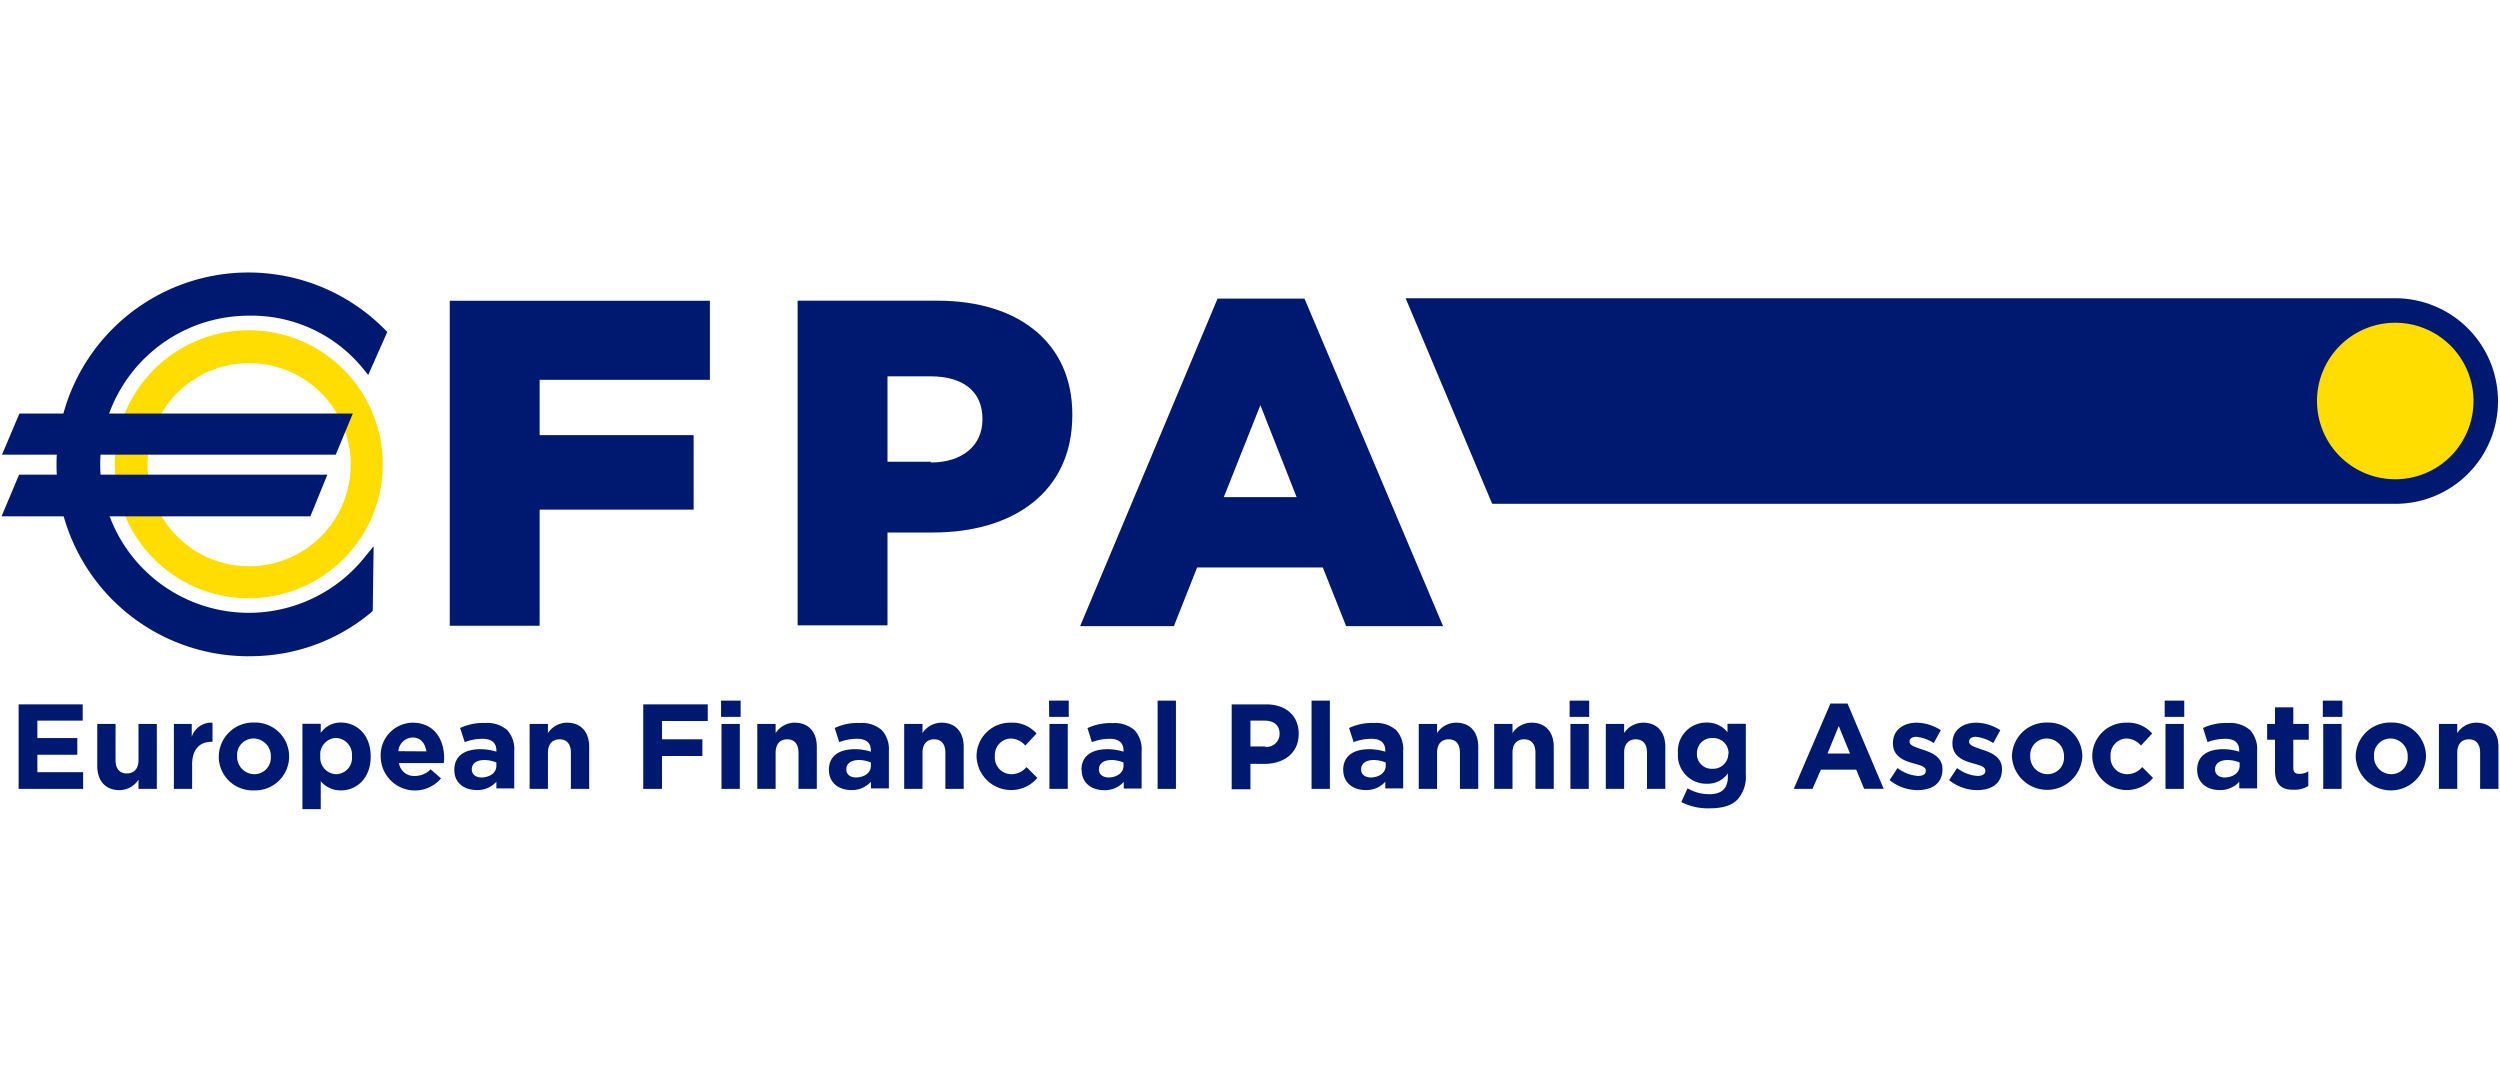
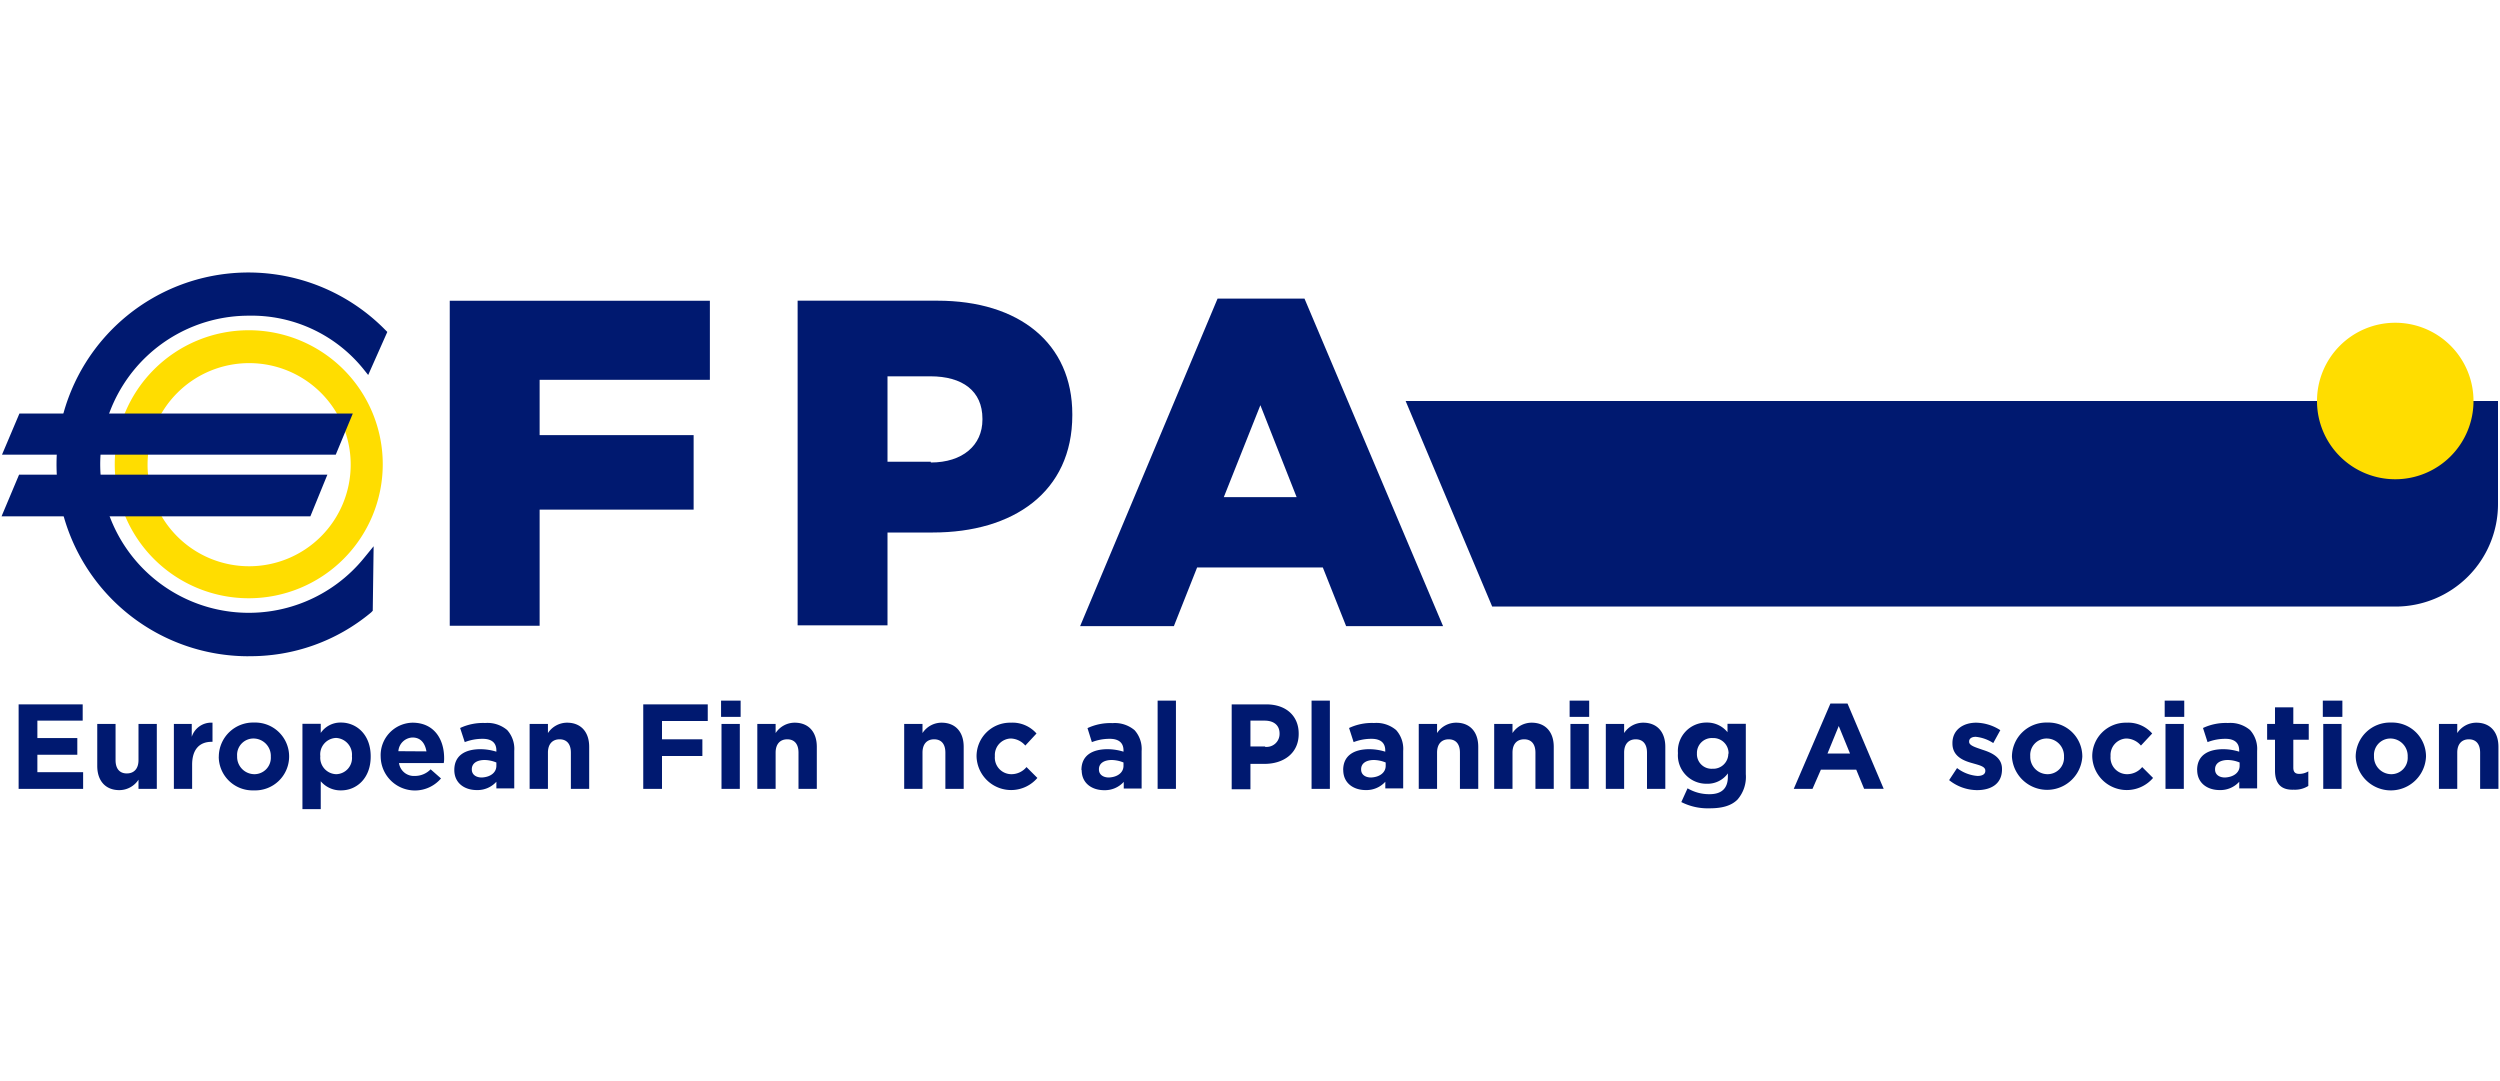
<svg xmlns="http://www.w3.org/2000/svg" id="Capa_1" data-name="Capa 1" viewBox="0 0 400 173">
  <defs>
    <style>.cls-1{fill:#fd0;}.cls-2{fill:#001970;}</style>
  </defs>
  <path class="cls-1" d="M39.87,58.1A16.25,16.25,0,1,0,56.11,74.35,16.23,16.23,0,0,0,39.87,58.1M61.24,74.28A21.44,21.44,0,1,1,39.8,52.84,21.43,21.43,0,0,1,61.24,74.28" />
  <path class="cls-2" d="M39.73,105A30.7,30.7,0,1,1,61.57,52.71l.4.4L58.91,60l-.8-1A23,23,0,0,0,39.8,50.51,23.77,23.77,0,1,0,58.31,89.2l1.47-1.8-.14,10.32-.26.27a30.1,30.1,0,0,1-19.65,7" />
  <polygon class="cls-2" points="0.32 72.75 3.11 66.16 56.45 66.16 53.72 72.75 0.32 72.75" />
  <polygon class="cls-2" points="0.25 82.61 3.05 75.95 52.38 75.95 49.66 82.61 0.25 82.61" />
  <polygon class="cls-2" points="71.96 48.12 113.58 48.12 113.58 60.77 86.34 60.77 86.34 69.62 110.98 69.62 110.98 81.54 86.34 81.54 86.34 100.12 71.96 100.12 71.96 48.12" />
  <path class="cls-2" d="M148.93,74c5.06,0,8.26-2.73,8.26-6.86V67c0-4.46-3.2-6.79-8.33-6.79H142V73.88h6.92ZM127.62,48.11H150c13.05,0,21.57,6.8,21.57,18.18v.14c0,12.31-9.46,18.77-22.31,18.77H142v14.85H127.62Z" />
  <path class="cls-2" d="M207.46,79.54l-5.8-14.71-5.85,14.71ZM194.81,47.78h13.91l22.17,52.4H215.38l-3.73-9.39H191.54l-3.72,9.39h-15Z" />
  <polygon class="cls-2" points="2.98 112.7 13.23 112.7 13.23 115.3 5.98 115.3 5.98 118.09 12.37 118.09 12.37 120.76 5.98 120.76 5.98 123.55 13.3 123.55 13.3 126.22 2.98 126.22 2.98 112.7" />
  <path class="cls-2" d="M15.56,122.55v-6.72h2.93v5.79c0,1.4.67,2.13,1.8,2.13s1.87-.73,1.87-2.13v-5.79h2.93v10.39H22.16v-1.47a3.67,3.67,0,0,1-3.07,1.67c-2.19,0-3.53-1.47-3.53-3.87" />
  <path class="cls-2" d="M27.75,115.83h2.93v2.06A3.27,3.27,0,0,1,34,115.63v3.06h-.14c-1.93,0-3.12,1.2-3.12,3.67v3.86H27.82V115.83Z" />
  <path class="cls-2" d="M43.33,121.09h0a2.79,2.79,0,0,0-2.73-2.93,2.62,2.62,0,0,0-2.66,2.8V121a2.78,2.78,0,0,0,2.73,2.87,2.63,2.63,0,0,0,2.66-2.8m-8.32,0h0a5.48,5.48,0,0,1,5.66-5.46A5.42,5.42,0,0,1,46.26,121v.07a5.43,5.43,0,0,1-5.66,5.39A5.41,5.41,0,0,1,35,121.09" />
  <path class="cls-2" d="M56.31,121h0a2.68,2.68,0,0,0-2.53-2.93A2.63,2.63,0,0,0,51.25,121V121a2.63,2.63,0,0,0,2.53,2.87A2.59,2.59,0,0,0,56.31,121m-7.92-5.19h2.93v1.46a3.81,3.81,0,0,1,3.26-1.66c2.4,0,4.73,1.86,4.73,5.39v.07c0,3.46-2.26,5.39-4.73,5.39A4.13,4.13,0,0,1,51.32,125v4.46H48.39Z" />
  <path class="cls-2" d="M68.23,120.22C68,118.89,67.3,118,66,118a2.36,2.36,0,0,0-2.26,2.19Zm-7.32.87h0A5.2,5.2,0,0,1,66,115.63c3.47,0,5.06,2.66,5.06,5.66a3.92,3.92,0,0,1-.06.8H63.84a2.4,2.4,0,0,0,2.53,2.06,3.48,3.48,0,0,0,2.53-1.06l1.66,1.46a5.48,5.48,0,0,1-9.65-3.46" />
  <path class="cls-2" d="M79.42,122.55V122a5.16,5.16,0,0,0-1.87-.4c-1.26,0-2.06.54-2.06,1.47v.06c0,.8.67,1.27,1.6,1.27,1.4-.07,2.33-.8,2.33-1.87m-6.73.67h0c0-2.33,1.73-3.33,4.2-3.33a8.76,8.76,0,0,1,2.53.4v-.2c0-1.2-.73-1.86-2.2-1.86a7.87,7.87,0,0,0-2.86.53l-.74-2.26a8.65,8.65,0,0,1,4-.8,4.88,4.88,0,0,1,3.53,1.13,4.5,4.5,0,0,1,1.13,3.33v6H79.42v-1.06a4.07,4.07,0,0,1-3.13,1.33c-2,0-3.6-1.14-3.6-3.2" />
  <path class="cls-2" d="M84.74,115.83h2.93v1.46a3.68,3.68,0,0,1,3.07-1.66c2.19,0,3.53,1.47,3.53,3.86v6.73H91.34v-5.8c0-1.39-.67-2.13-1.8-2.13s-1.87.74-1.87,2.13v5.8H84.74Z" />
  <polygon class="cls-2" points="102.92 112.7 113.24 112.7 113.24 115.36 105.92 115.36 105.92 118.29 112.38 118.29 112.38 120.96 105.92 120.96 105.92 126.22 102.92 126.22 102.92 112.7" />
  <path class="cls-2" d="M115.44,115.83h2.93v10.39h-2.93Zm-.07-3.73h3.13v2.6h-3.13Z" />
  <path class="cls-2" d="M121.17,115.83h2.93v1.46a3.65,3.65,0,0,1,3.06-1.66c2.2,0,3.53,1.47,3.53,3.86v6.73h-2.93v-5.8c0-1.39-.67-2.13-1.8-2.13s-1.86.74-1.86,2.13v5.8h-2.93Z" />
-   <path class="cls-2" d="M139.34,122.55V122a5.1,5.1,0,0,0-1.86-.4c-1.27,0-2.07.54-2.07,1.47v.06c0,.8.67,1.27,1.6,1.27,1.4-.07,2.33-.8,2.33-1.87m-6.72.67h0c0-2.33,1.73-3.33,4.19-3.33a8.7,8.7,0,0,1,2.53.4v-.2c0-1.2-.73-1.86-2.19-1.86a7.89,7.89,0,0,0-2.87.53l-.73-2.26a8.58,8.58,0,0,1,4-.8,4.88,4.88,0,0,1,3.53,1.13,4.5,4.5,0,0,1,1.14,3.33v6h-2.87v-1.06a4.07,4.07,0,0,1-3.13,1.33c-2,0-3.59-1.14-3.59-3.2" />
  <path class="cls-2" d="M144.67,115.83h2.93v1.46a3.65,3.65,0,0,1,3.06-1.66c2.2,0,3.53,1.47,3.53,3.86v6.73h-2.93v-5.8c0-1.39-.66-2.13-1.8-2.13s-1.86.74-1.86,2.13v5.8h-2.93Z" />
  <path class="cls-2" d="M156.25,121.09h0a5.36,5.36,0,0,1,5.46-5.46,5.11,5.11,0,0,1,4.13,1.73l-1.79,1.93a3.19,3.19,0,0,0-2.34-1.13,2.64,2.64,0,0,0-2.53,2.8V121a2.65,2.65,0,0,0,2.67,2.87,3.13,3.13,0,0,0,2.39-1.14l1.74,1.74a5.53,5.53,0,0,1-9.73-3.4" />
-   <path class="cls-2" d="M167.91,115.83h2.93v10.39h-2.93Zm-.07-3.73H171v2.6h-3.13Z" />
  <path class="cls-2" d="M179.76,122.55V122a5.11,5.11,0,0,0-1.87-.4c-1.26,0-2.06.54-2.06,1.47v.06c0,.8.67,1.27,1.6,1.27,1.4-.07,2.33-.8,2.33-1.87m-6.73.67h0c0-2.33,1.73-3.33,4.2-3.33a8.76,8.76,0,0,1,2.53.4v-.2c0-1.2-.73-1.86-2.2-1.86a7.87,7.87,0,0,0-2.86.53L174,116.5a8.58,8.58,0,0,1,4-.8,4.88,4.88,0,0,1,3.53,1.13,4.5,4.5,0,0,1,1.13,3.33v6h-2.86v-1.06a4.07,4.07,0,0,1-3.13,1.33c-2,0-3.6-1.14-3.6-3.2" />
  <rect class="cls-2" x="185.22" y="112.1" width="2.93" height="14.12" />
  <path class="cls-2" d="M202.4,119.49a2.07,2.07,0,0,0,2.33-2.06v-.07c0-1.33-.93-2.06-2.4-2.06h-2.26v4.13h2.33Zm-5.33-6.79h5.53c3.26,0,5.19,1.93,5.19,4.66v.07c0,3.13-2.46,4.79-5.46,4.79h-2.26v4.06h-3Z" />
  <rect class="cls-2" x="209.85" y="112.1" width="2.93" height="14.12" />
  <path class="cls-2" d="M221.71,122.55V122a5.21,5.21,0,0,0-1.87-.4c-1.26,0-2.06.54-2.06,1.47v.06c0,.8.66,1.27,1.6,1.27,1.39-.07,2.33-.8,2.33-1.87m-6.8.67h0c0-2.33,1.74-3.33,4.2-3.33a8.76,8.76,0,0,1,2.53.4v-.2c0-1.2-.73-1.86-2.2-1.86a7.87,7.87,0,0,0-2.86.53l-.73-2.26a8.58,8.58,0,0,1,4-.8,4.88,4.88,0,0,1,3.53,1.13,4.5,4.5,0,0,1,1.13,3.33v6h-2.86v-1.06a4.07,4.07,0,0,1-3.13,1.33c-2,0-3.6-1.14-3.6-3.2" />
  <path class="cls-2" d="M227,115.83h2.93v1.46a3.65,3.65,0,0,1,3.06-1.66c2.2,0,3.53,1.47,3.53,3.86v6.73h-2.93v-5.8c0-1.39-.67-2.13-1.8-2.13s-1.86.74-1.86,2.13v5.8H227V115.83Z" />
  <path class="cls-2" d="M239.08,115.83H242v1.46a3.68,3.68,0,0,1,3.07-1.66c2.19,0,3.53,1.47,3.53,3.86v6.73h-2.93v-5.8c0-1.39-.67-2.13-1.8-2.13S242,119,242,120.42v5.8h-2.93V115.83Z" />
  <path class="cls-2" d="M251.27,115.83h2.93v10.39h-2.93Zm-.13-3.73h3.13v2.6h-3.13Z" />
  <path class="cls-2" d="M256.93,115.83h2.93v1.46a3.65,3.65,0,0,1,3.06-1.66c2.2,0,3.53,1.47,3.53,3.86v6.73h-2.93v-5.8c0-1.39-.67-2.13-1.8-2.13s-1.86.74-1.86,2.13v5.8h-2.93Z" />
  <path class="cls-2" d="M276.57,120.56h0a2.43,2.43,0,0,0-2.53-2.47,2.38,2.38,0,0,0-2.53,2.4v.07A2.34,2.34,0,0,0,274,123a2.41,2.41,0,0,0,2.53-2.39m-7.52,7.72,1-2.2a6.77,6.77,0,0,0,3.52.94c2,0,2.93-1,2.93-2.8v-.53a4,4,0,0,1-3.39,1.66,4.55,4.55,0,0,1-4.6-4.86v-.07a4.55,4.55,0,0,1,4.6-4.86,4.18,4.18,0,0,1,3.33,1.54v-1.34h2.93v8.06a5.53,5.53,0,0,1-1.33,4.06c-1,1-2.47,1.4-4.47,1.4a9.32,9.32,0,0,1-4.52-1" />
  <path class="cls-2" d="M296,120.56l-1.8-4.4-1.8,4.4Zm-3.13-8h2.73l5.79,13.65h-3.13L297,123.15h-5.66L290,126.22H287Z" />
-   <path class="cls-2" d="M302.34,124.82l1.26-1.93a6.13,6.13,0,0,0,3.27,1.26c.86,0,1.26-.33,1.26-.8v-.06c0-.67-1-.87-2.13-1.2-1.46-.4-3.13-1.13-3.13-3.13v-.07c0-2.13,1.73-3.26,3.8-3.26a7.34,7.34,0,0,1,3.86,1.2l-1.13,2.06a6.22,6.22,0,0,0-2.8-1c-.73,0-1.07.34-1.07.74v.06c0,.6,1,.87,2.14,1.27,1.46.46,3.12,1.2,3.12,3.06v.07c0,2.33-1.73,3.33-4,3.33a7.21,7.21,0,0,1-4.46-1.6" />
  <path class="cls-2" d="M311.86,124.82l1.27-1.93a6.11,6.11,0,0,0,3.26,1.26c.86,0,1.26-.33,1.26-.8v-.06c0-.67-1-.87-2.13-1.2-1.46-.4-3.13-1.13-3.13-3.13v-.07c0-2.13,1.73-3.26,3.8-3.26a7.34,7.34,0,0,1,3.86,1.2l-1.13,2.06a6.22,6.22,0,0,0-2.8-1c-.73,0-1.06.34-1.06.74v.06c0,.6,1,.87,2.13,1.27,1.46.46,3.13,1.2,3.13,3.06v.07c0,2.33-1.74,3.33-4,3.33a7.21,7.21,0,0,1-4.46-1.6" />
  <path class="cls-2" d="M330.24,121.09h0a2.79,2.79,0,0,0-2.73-2.93,2.63,2.63,0,0,0-2.67,2.8V121a2.78,2.78,0,0,0,2.73,2.87,2.63,2.63,0,0,0,2.67-2.8m-8.33,0h0a5.49,5.49,0,0,1,5.66-5.46,5.42,5.42,0,0,1,5.6,5.39v.07a5.64,5.64,0,0,1-11.26,0" />
  <path class="cls-2" d="M334.76,121.09h0a5.36,5.36,0,0,1,5.46-5.46,5.11,5.11,0,0,1,4.13,1.73l-1.8,1.93a3.15,3.15,0,0,0-2.33-1.13,2.64,2.64,0,0,0-2.53,2.8V121a2.65,2.65,0,0,0,2.67,2.87,3.13,3.13,0,0,0,2.39-1.14l1.74,1.74a5.53,5.53,0,0,1-9.73-3.4" />
  <path class="cls-2" d="M346.48,115.83h2.93v10.39h-2.93Zm-.13-3.73h3.13v2.6h-3.13Z" />
  <path class="cls-2" d="M358.34,122.55V122a5.21,5.21,0,0,0-1.87-.4c-1.26,0-2.06.54-2.06,1.47v.06c0,.8.66,1.27,1.59,1.27,1.4-.07,2.34-.8,2.34-1.87m-6.8.67h0c0-2.33,1.73-3.33,4.2-3.33a8.76,8.76,0,0,1,2.53.4v-.2c0-1.2-.73-1.86-2.2-1.86a7.87,7.87,0,0,0-2.86.53l-.73-2.26a8.58,8.58,0,0,1,4-.8,4.88,4.88,0,0,1,3.53,1.13,4.5,4.5,0,0,1,1.13,3.33v6h-2.86v-1.06a4.07,4.07,0,0,1-3.13,1.33c-2,0-3.6-1.14-3.6-3.2" />
  <path class="cls-2" d="M364,123.29v-4.93h-1.26v-2.53H364v-2.66h2.93v2.66h2.47v2.53h-2.47v4.46c0,.67.27,1,.94,1a2.79,2.79,0,0,0,1.46-.4v2.33a4,4,0,0,1-2.33.6c-1.73.07-3-.67-3-3.06" />
  <path class="cls-2" d="M371.72,115.83h2.93v10.39h-2.93Zm-.07-3.73h3.13v2.6h-3.13Z" />
  <path class="cls-2" d="M385.23,121.09h0a2.79,2.79,0,0,0-2.73-2.93,2.63,2.63,0,0,0-2.66,2.8V121a2.78,2.78,0,0,0,2.73,2.87,2.62,2.62,0,0,0,2.66-2.8m-8.32,0h0a5.49,5.49,0,0,1,5.66-5.46,5.41,5.41,0,0,1,5.59,5.39v.07a5.63,5.63,0,0,1-11.25,0" />
  <path class="cls-2" d="M390.23,115.83h2.93v1.46a3.65,3.65,0,0,1,3.06-1.66c2.2,0,3.53,1.47,3.53,3.86v6.73h-2.93v-5.8c0-1.39-.67-2.13-1.8-2.13s-1.86.74-1.86,2.13v5.8h-2.93Z" />
-   <path class="cls-2" d="M399.68,64.16A16.46,16.46,0,0,0,383.5,47.72H224.9l13.85,32.89H383.24a16.4,16.4,0,0,0,16.44-16.45" />
+   <path class="cls-2" d="M399.68,64.16H224.9l13.85,32.89H383.24a16.4,16.4,0,0,0,16.44-16.45" />
  <path class="cls-1" d="M370.72,64.16a12.52,12.52,0,1,1,12.52,12.52,12.51,12.51,0,0,1-12.52-12.52" />
</svg>